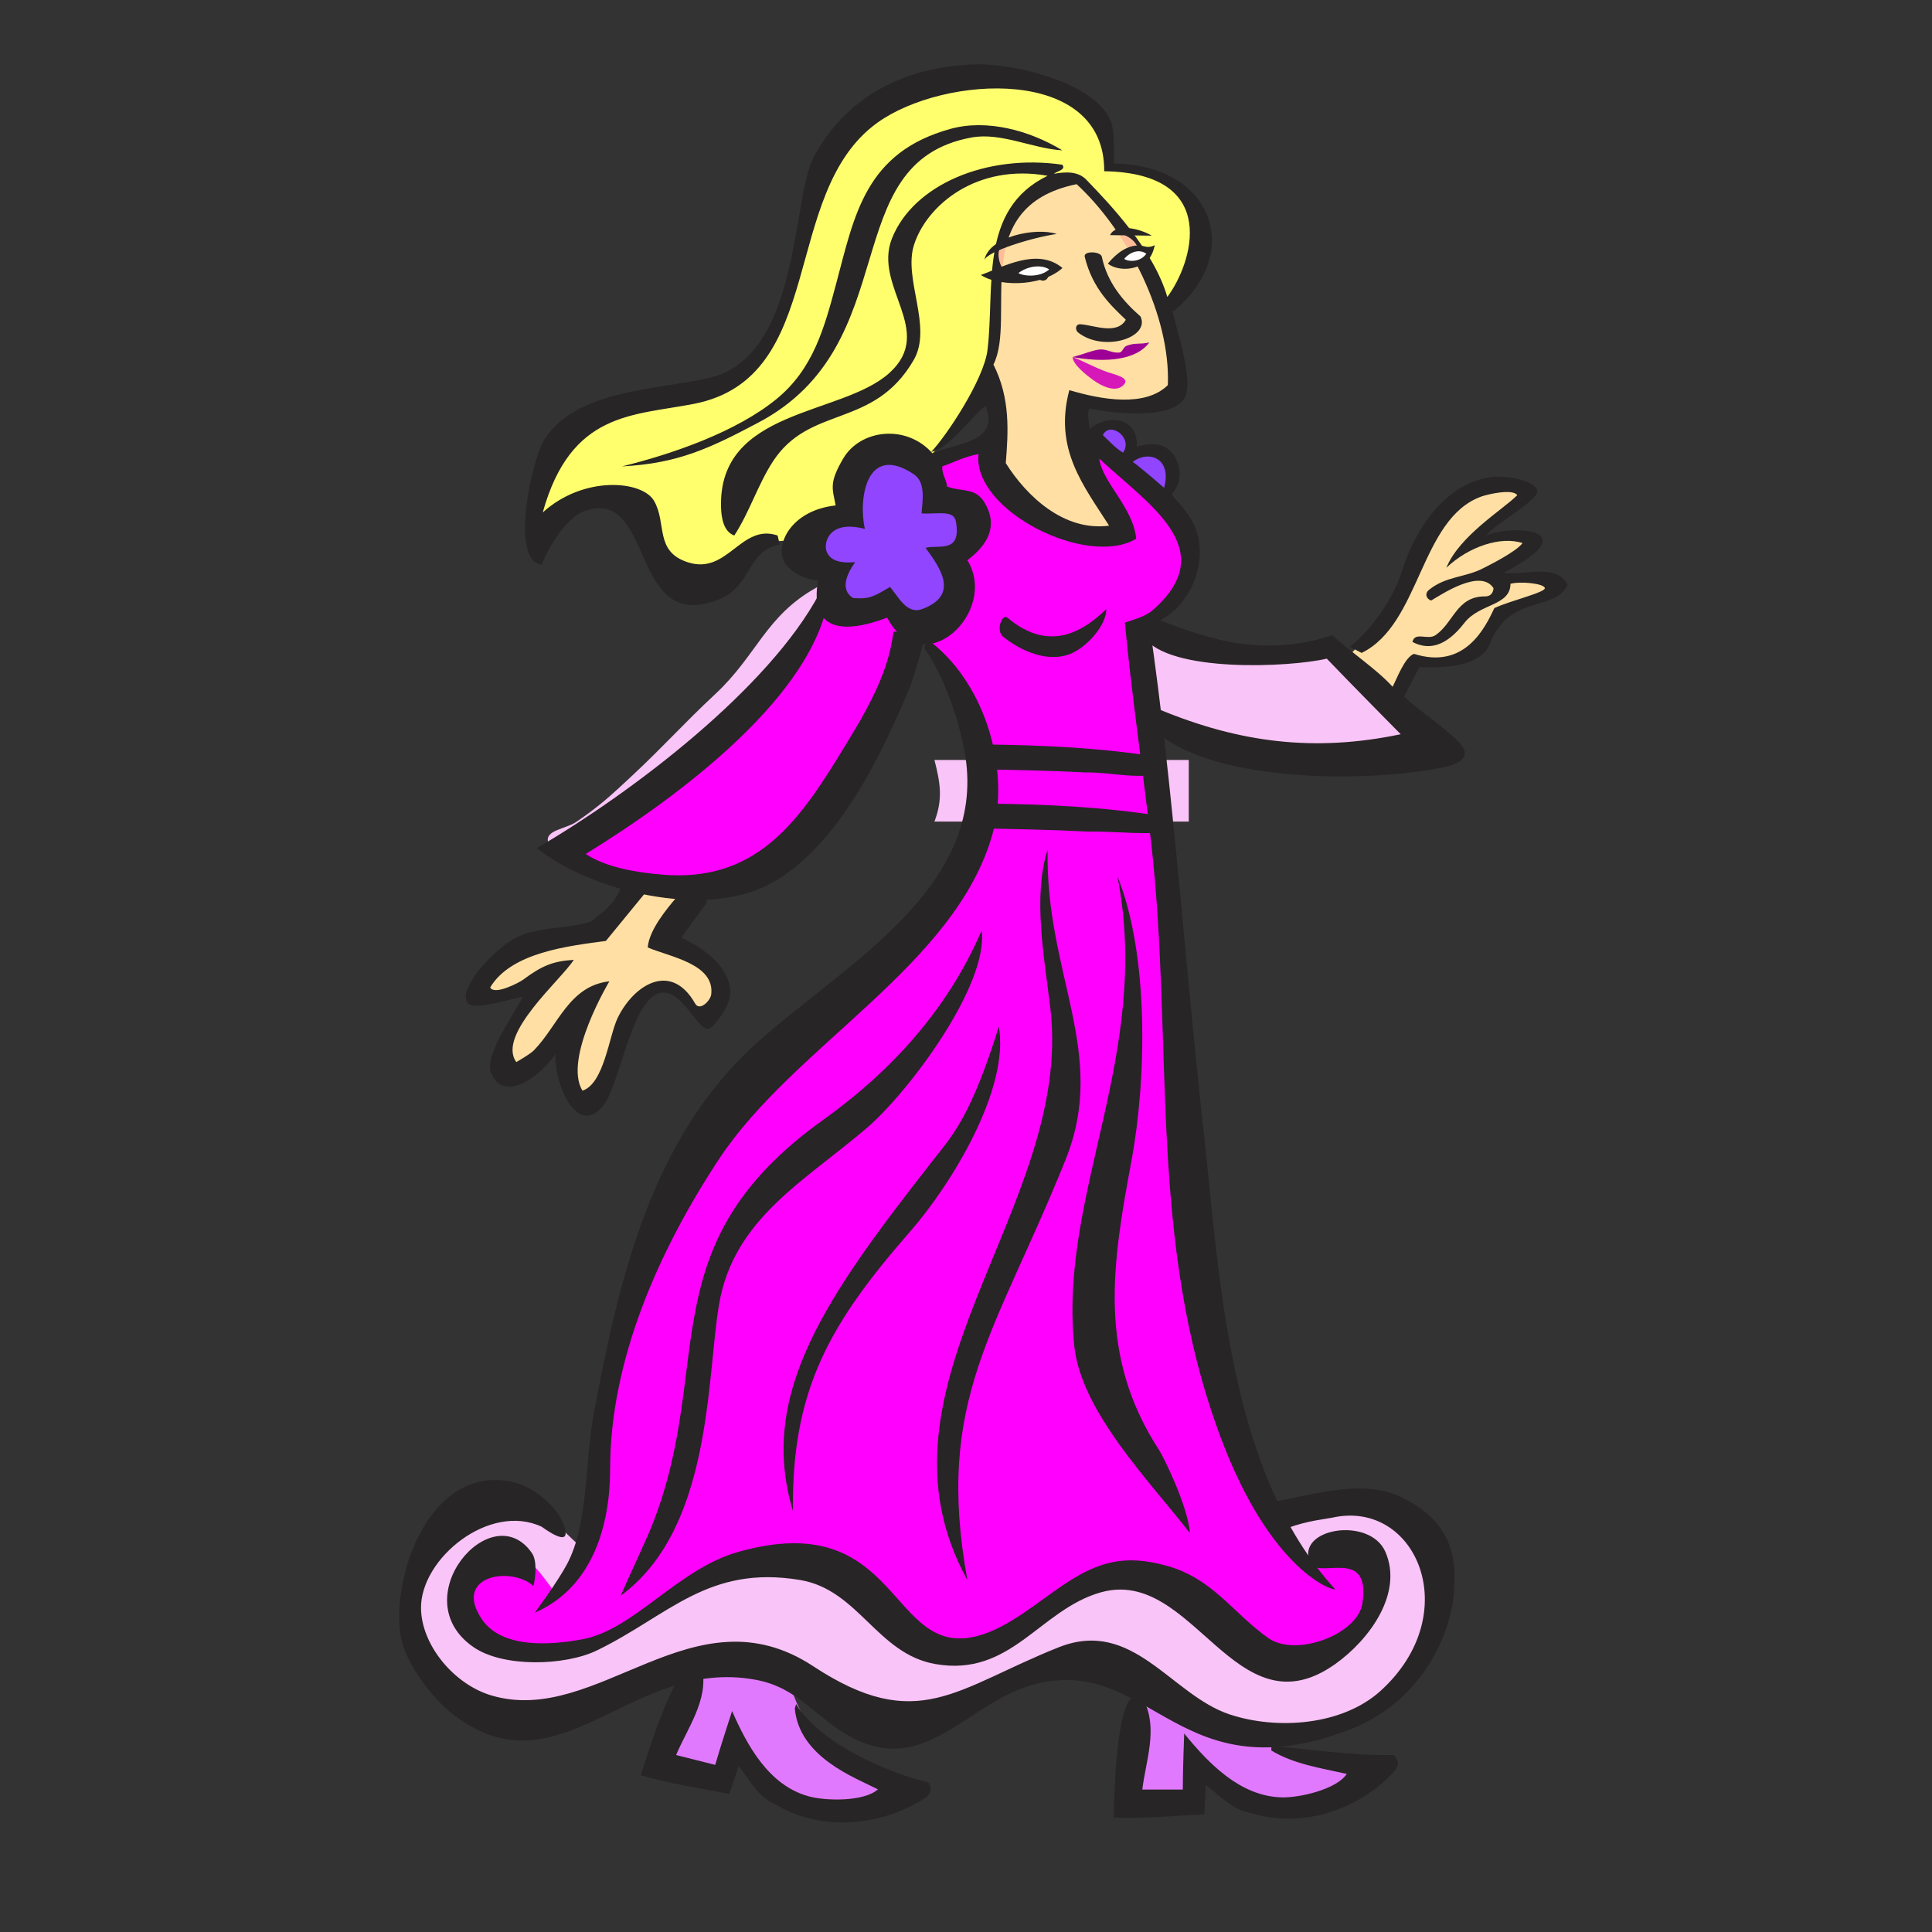
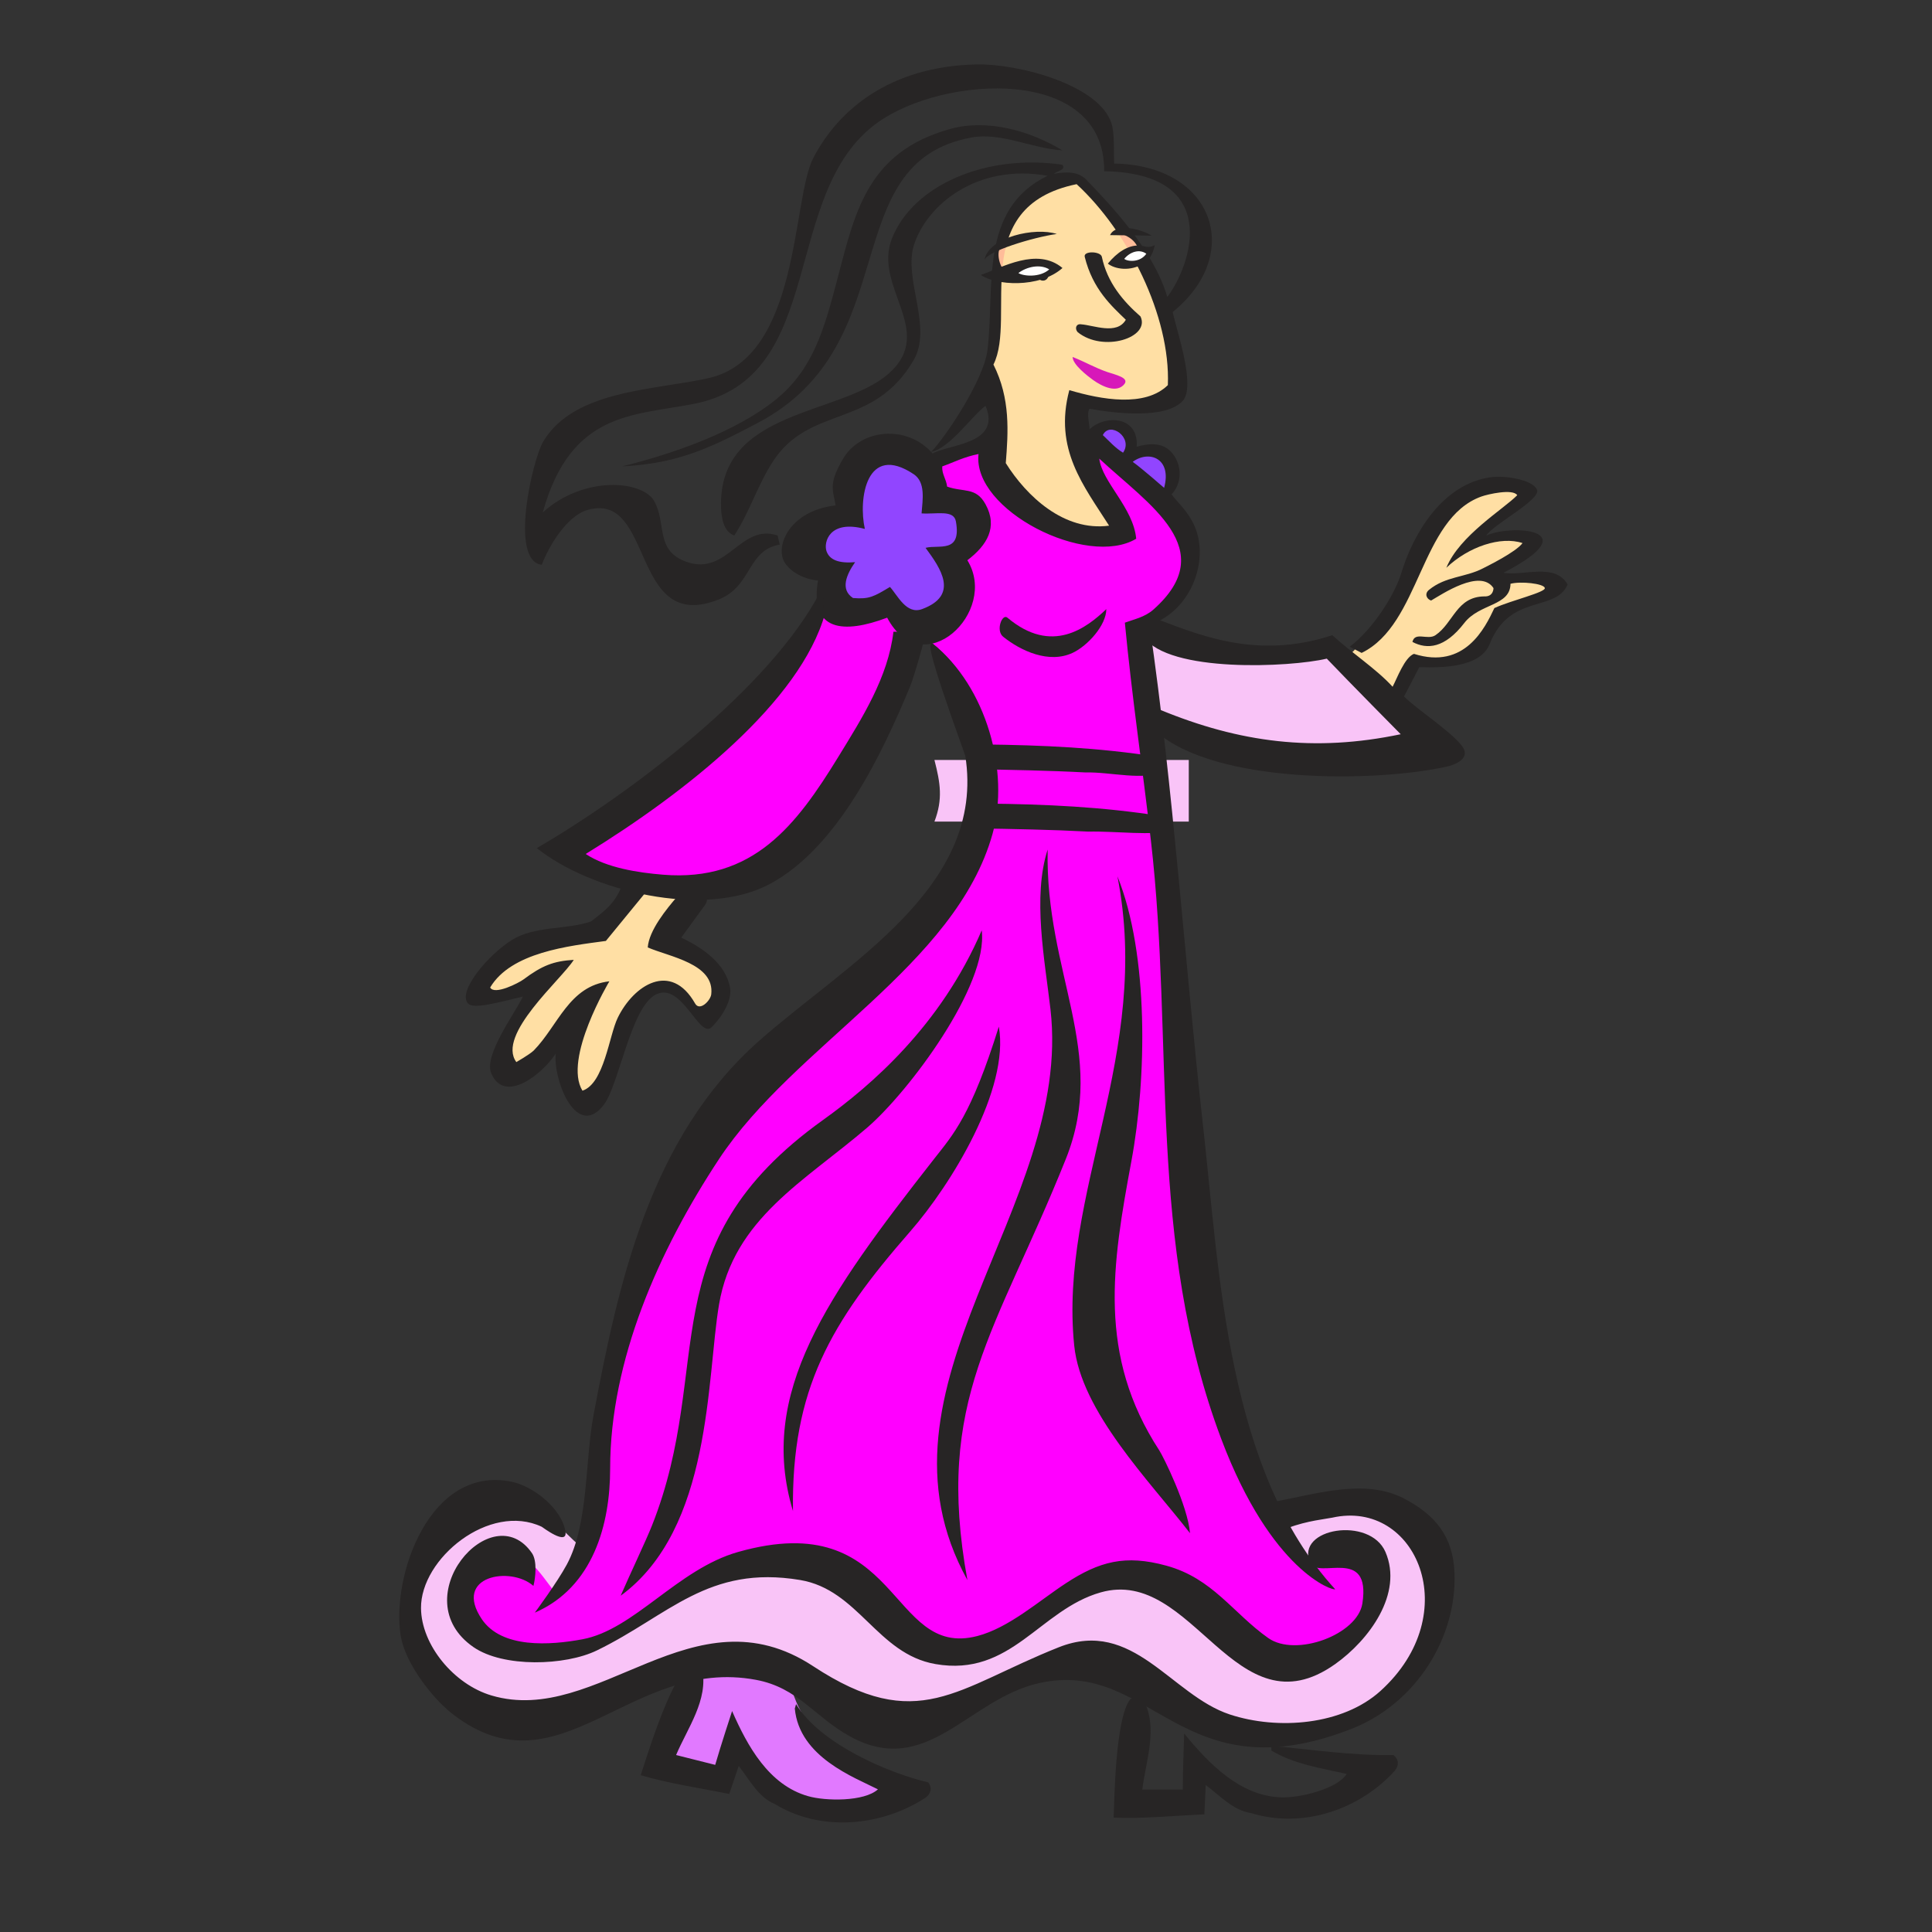
<svg xmlns="http://www.w3.org/2000/svg" version="1.1" id="Layer_1" x="0px" y="0px" width="150px" height="150px" viewBox="0 0 150 150" enable-background="new 0 0 150 150" xml:space="preserve">
  <rect x="0" y="0" width="150" height="150" fill="#333333" stroke="none" />
  <g>
    <path fill="#F9C4F7" d="M45.638,120.479c-1.728-1.168-2.271-2.513-4.249-3.271c-1.917-0.72-3.499-0.371-5.25,0.621&#13;&#10;&#09;c-3.729,2.144-5.582,6.556-3.917,10.353c0.792,1.826,1.021,1.596,2.583,2.879c2.333,1.926,4.291,2.918,7.417,2.801&#13;&#10;&#09;c3.104-0.115,5.145-2.274,8.081-3.271c4.354-1.495,6.875-1.42,11.25-0.153c1.979,0.563,9.103,3.562,11.665,2.565&#13;&#10;&#09;c4.457-1.729,7.707-4.261,12.415-2.956c4.791,1.344,6.749,4.064,11.666,4.438c3.956,0.293,6.331-0.545,9.914-2.104&#13;&#10;&#09;c1.938-0.837,2.541-2.044,3.333-3.891c0.771-1.812,1-2.395,1-4.357c0-3.576-2.084-7.604-5.915-7.312&#13;&#10;&#09;c-2.812,0.216-4.438,0.254-7.166,1.013C96.902,118.258,50.325,119.389,45.638,120.479z" />
-     <path fill="#FFFF6E" d="M61.885,42.195c-2.042-0.778-3.416,0.836-5.333,1.945c-2,1.167-4.52,0.292-5.749-1.556&#13;&#10;&#09;c-1.187-1.791-1.625-3.735-3.833-4.046c-2.416-0.351-3.145,2.217-5.498,2.878c-0.312-2.101,0.062-3.561,1-5.447&#13;&#10;&#09;c0.709-1.44,1.146-1.751,2.5-2.724c3-2.179,5.228-2.645,8.998-3.346c3.979-0.739,5.985-3.153,7.152-6.713&#13;&#10;&#09;c0.729-2.217,0.451-4.2,1.347-6.36c1.27-3.072,1.041-5.407,3.583-7.781c2.25-2.1,4.5-1.906,7.582-2.568&#13;&#10;&#09;c5.479-1.166,12.206,0.934,12.706,6.459c2.688-0.175,5.479,0.993,6.582,3.268c1.334,2.743-0.375,5.195-1.874,8.016&#13;&#10;&#09;c-1.541-0.856-1.375-2.277-2.084-3.813c-0.729-1.595-1.771-2.198-3.082-3.424c-1.167-1.089-1.688-2.121-3.249-2.645&#13;&#10;&#09;c-1.604-0.526-3.021,0.777-3.667,2.255c-1.146,2.607-1.208,4.28-1.416,7.082c-0.312,4.28-1.041,6.945-4.083,10.271&#13;&#10;&#09;c-0.729,0.798-1.062,1.654-2.167,1.712c-1.229,0.058-1.916-0.974-3.083-0.623c-2.082,0.642-2.082,2.84-2.082,4.902&#13;&#10;&#09;C64.468,40.058,62.718,40.854,61.885,42.195z" />
-     <path fill="#F9C4F7" d="M70.884,48.108c-0.292,3.658-2.25,5.369-3.833,8.716c-3.749,7.899-11.456,14.434-20.163,11.206&#13;&#10;&#09;c-1.958-0.427-3.875-0.817-4.333-2.646c-0.251-0.934,1.333-1.012,2.165-1.557c1.834-1.244,2.75-2.1,4.334-3.579&#13;&#10;&#09;c2.583-2.413,3.916-3.968,6.5-6.381c3.248-3.035,3.873-6.03,7.831-8.248C66.051,44.144,71.092,45.23,70.884,48.108z" />
    <path fill="#F9C4F7" d="M72.549,59.003h19.747v4.786H72.549C73.217,62.041,73.008,60.792,72.549,59.003z" />
    <path fill="#FF00FF" d="M91.297,82.501c-0.521,2.996,0.521,4.67,0.999,7.628c0.751,4.61,0.919,7.236,1.417,11.904&#13;&#10;&#09;c0.459,4.396,1.438,6.771,3.083,10.896c1.376,3.424,1.438,6.28,4.75,8.246c1.438-1.343,3.938-0.113,4.832,1.559&#13;&#10;&#09;c1.104,2.062-1.396,3.6-3.25,5.138c-1.562,1.282-3.665,1.282-5.415,0.153c-2.792-1.811-3.208-4.279-6.416-5.368&#13;&#10;&#09;c-4.291-1.438-7.749,0.021-11.166,2.802c-1.998,1.635-3.541,2.997-6.165,2.566c-2.687-0.445-3.666-1.943-5.916-3.346&#13;&#10;&#09;c-1.833-1.13-2.583-2.258-4.583-3.035c-2.749-1.068-4.895-0.66-7.666,0.467c-4.457,1.812-6.603,5.66-11.414,5.992&#13;&#10;&#09;c-2.396,0.153-3.271,0.465-5.667,0.231c-1.834-0.176-2.438-2.021-2.5-3.733c-0.062-1.906,0.625-4.301,2.666-4.201&#13;&#10;&#09;c2.104,0.098,2.938,1.596,4.167,3.188c3.291-2.724,2.104-6.089,2.833-10.191c0.771-4.317,1.395-6.573,2.166-10.896&#13;&#10;&#09;c1.083-6.165,3.667-9.162,7.749-14.083c1.876-2.258,3.625-3.134,4.583-5.836c5.646-7.043,11.915-9.397,14.665-17.976&#13;&#10;&#09;c1.979-6.167,1.625-12.431-4.25-15.719C67.841,55.52,66.924,60.17,61.3,65.072c-1.645,1.419-2.437,2.567-4.5,3.423&#13;&#10;&#09;c-4.686,1.946-9.332,1.031-12.748-2.491c6.916-4.843,11.79-6.808,16.831-13.54c1.813-2.431,2-4.045,3.416-6.691&#13;&#10;&#09;c0-1.556,1.313-2.14,1.917-3.579c1.938-4.552,5.374-6.673,10.499-7.859c0,3.677,2.896,6.264,6.749,7.003&#13;&#10;&#09;c1.208,0.233,2.604,0.661,3.166-0.39c0.312-0.603-0.292-1.05-0.666-1.633c-1.188-1.868-2.583-2.821-2.583-4.98&#13;&#10;&#09;c2.188,0,3.249,1.147,4.999,2.412c2.583,1.868,4.146,3.911,3.749,6.926c-0.209,1.674-0.812,2.549-1.749,3.969&#13;&#10;&#09;c-0.479,0.72-1.418,0.739-1.667,1.556c-0.833,2.607,0.562,4.202,0.916,6.926C91.006,66.457,91.297,72.172,91.297,82.501z" />
    <path fill="#F9C4F7" d="M88.963,48.618c0.907,0.632,1.542,0.875,2.625,1.206c2.521,0.778,4.114,1.274,6.707,0.856&#13;&#10;&#09;c0.866-0.137,1.365-0.312,2.25-0.351c1.223-0.049,2.18-0.623,3.125,0.078c1.083,0.807,1.531,1.44,2.417,2.451&#13;&#10;&#09;c1.021,1.167,1.771,1.693,2.541,2.996c0.416,0.7,1.763,0.817,1.417,1.556c-0.154,0.35-0.511,0.379-0.876,0.545&#13;&#10;&#09;c-1.968,0.914-3.302,1.157-5.457,0.855c-0.905-0.127-1.427,0.097-2.333,0.039c-2.968-0.204-4.624-0.35-7.54-0.934&#13;&#10;&#09;c-1.001-0.195-1.543-0.437-2.501-0.778c-0.82-0.292-1.802-0.176-1.999-0.972c-0.126-0.535-0.104-0.856-0.167-1.401&#13;&#10;&#09;C88.922,52.583,89.488,50.748,88.963,48.618z" />
    <path fill="#FFDFA4" d="M104.15,51.037c0.929-0.214,1.008-0.646,1.646-1.307c1.386-1.439,2.155-2.228,3.083-3.968&#13;&#10;&#09;c1.193-2.247,1.124-3.969,3-5.719c0.979-0.914,1.551-1.547,2.832-2.023c1.055-0.389,1.969-0.74,2.916-0.156&#13;&#10;&#09;c0.376,0.234,0.771,0.399,0.749,0.817c-0.03,0.574-0.638,0.701-1.166,0.973c-1.396,0.72-2.54,1.148-3.04,2.567&#13;&#10;&#09;c1.438-0.204,2.229-0.563,3.666-0.428c0.469,0.039,0.885,0.379,0.833,0.817c-0.125,0.962-1.208,1.031-2.124,1.478&#13;&#10;&#09;c-0.264,0.127-0.615,0.117-0.667,0.39c-0.073,0.36,0.146,0.827,0.541,0.817c0.626-0.02,0.958-0.312,1.584-0.272&#13;&#10;&#09;c0.812,0.048,1.509-0.136,2.04,0.428c0.312,0.33,0.455,0.263,0.145,0.602c-1.084,1.158-3.311,1.032-3.978,2.433&#13;&#10;&#09;c-0.612,1.293-1.321,2.256-2.832,2.49c-0.847,0.126-1.321,0.195-2.166,0.195c-0.616,0-1.306-0.351-1.583,0.155&#13;&#10;&#09;c-0.699,1.246-1.104,1.926-1.585,3.269L104.15,51.037z" />
    <path fill="#FFDFA4" d="M49.178,68.615c-0.375,0.895-2.53,3.979-3.708,3.93c-1.822-0.078-2.843,0.398-4.5,1.167&#13;&#10;&#09;c-1.167,0.545-1.792,0.935-2.707,1.791c-0.521,0.483-1.147,0.748-1.125,1.438c0.032,0.76,1.291,0.447,2.083,0.23&#13;&#10;&#09;c0.864-0.23,1.281-0.506,2.124-0.814c-0.27,0.634-0.468,1.17-0.833,1.752c-0.958,1.547-1.562,2.344-1.417,4.125&#13;&#10;&#09;c0.031,0.445,0.052,0.795,0.417,1.09c0.479,0.379,1.011-0.04,1.583-0.273c1.385-0.574,1.343-1.828,2.25-2.957&#13;&#10;&#09;c0,1.713,0.417,2.646,1,4.279c0.26,0.73,0.75,1.586,1.542,1.361c0.916-0.262,0.927-1.188,1.082-2.062&#13;&#10;&#09;c0.313-1.682,0.626-2.605,1.208-4.238c0.563-1.576,1.718-3.017,3.458-2.727c1.521,0.266,1.938,2.598,3.333,1.982&#13;&#10;&#09;c1.417-0.621,1.302-2.564,0.333-3.732c-0.583-0.71-1.072-1.1-1.999-1.322c-0.636-0.156-1.49-0.166-1.458-0.778&#13;&#10;&#09;c0.094-1.742,2.166-1.995,2.625-3.736C52.594,68.583,51.053,69.148,49.178,68.615z" />
    <path fill="#E179FF" d="M55.719,138.294c0.25-0.933,0.542-1.479,1.167-2.257c2.645,3.717,6.936,5.798,11.331,4.124&#13;&#10;&#09;c0.875-0.329,2.396-1.146,1.667-1.711c-0.937-0.739-1.645-1.015-2.749-1.479c-2.083-0.877-3.981-2.271-5.001-4.18&#13;&#10;&#09;c-0.958-1.811-0.665-2.941-2.664-3.684c-2.125-0.776-5.083-1.146-5.833,0.854c-0.895,2.395-2.062,3.521-2.833,5.992&#13;&#10;&#09;C50.2,137.908,53.575,138.294,55.719,138.294z" />
-     <path fill="#E179FF" d="M88.463,130.668c-0.604,2.898-1.79,9.241-0.916,9.809c0.666,0.428,3.958-0.332,5.166-0.471&#13;&#10;&#09;c0.104-0.99-0.146-1.982,0.751-2.486c0.581-0.332,3.604,2.957,5.332,2.957c3.188,0,6.499-0.271,7.499-3.11&#13;&#10;&#09;c-2.25-0.877-4.041,0.003-6.166-1.093C96.484,134.398,93.088,132.381,88.463,130.668z" />
    <path fill="#272525" d="M86.505,12.7c7.75,0.124,10.089,7.04,4.542,11.523c0.284,1.381,1.814,5.723,0.791,6.886&#13;&#10;&#09;c-1.288,1.462-5.378,0.979-7.248,0.622c-0.244,0.392,0.004,1.166,0.001,1.598c1.206-1.144,3.832-1.052,3.664,1.359&#13;&#10;&#09;c0.75-0.233,1.806-0.363,2.5,0.235c0.913,0.78,1.209,2.372,0.209,3.462c0.458,0.623,0.976,1.017,1.536,1.976&#13;&#10;&#09;c1.634,2.788,0.052,7.101-3.251,8.146c1.88,12.973,2.719,26.045,4.172,39.062c1.271,11.363,1.847,26.646,10.239,35.818&#13;&#10;&#09;c-0.126,0.153-4.947-1.353-8.831-11.638c-5.795-15.349-3.647-30.716-5.474-46.495c-0.656-5.714-1.479-11.187-2.021-16.909&#13;&#10;&#09;c0.706-0.263,1.548-0.427,2.209-1.012c5.293-4.693-0.358-8.148-4.198-11.728c0.229,1.842,2.643,3.798,2.87,6.223&#13;&#10;&#09;c-3.819,2.292-12.737-2.218-12.243-6.577c-1.172,0.234-1.902,0.639-2.816,0.961c-0.04,0.597,0.306,0.967,0.379,1.568&#13;&#10;&#09;c1.292,0.458,2.234,0.015,2.979,1.367c0.979,1.775,0.123,3.188-1.408,4.351c2.473,4.004-3.476,9.633-6.227,4.458&#13;&#10;&#09;c-3.367,1.271-6.047,1.072-5.367-2.89C62.494,45,61.32,44.411,60.88,43.598c-0.697-1.289,0.5-3.968,4-4.357&#13;&#10;&#09;c-0.25-1.323-0.53-1.735,0.583-3.635c1.334-2.279,4.916-2.706,6.944-0.399c1.303-0.726,5.37-0.729,4.106-3.7&#13;&#10;&#09;c-1.091,0.819-2.757,3.286-4.219,3.579c1.141-1.177,4.092-5.595,4.374-7.907c0.595-4.874-0.709-10.922,4.667-13.531&#13;&#10;&#09;c-5.502-0.98-9.395,2.291-10.374,5.371c-0.846,2.654,1.476,6.362-0.029,8.947c-3.124,5.364-8.069,3.434-10.943,7.893&#13;&#10;&#09;c-1.174,1.823-1.795,3.9-2.979,5.717c-0.855-0.299-1.007-1.439-1.029-2.175c-0.23-7.694,9.342-7.101,13.052-10.428&#13;&#10;&#09;c3.659-3.28-1.28-6.696,0.221-10.468c1.646-4.136,7.291-6.576,13.222-5.717c0.322,0.408-0.436,0.492-0.649,0.708&#13;&#10;&#09;c0.946-0.177,1.887-0.193,2.513,0.456c1.758,1.823,5.208,5.407,6.29,9.104c1.897-2.515,4.25-9.61-4.901-9.762&#13;&#10;&#09;c0.068-8.212-12.44-7.474-17.595-3.777c-7.621,5.467-3.814,19.801-14.261,21.839c-4.737,0.924-9.553,0.596-11.735,8.431&#13;&#10;&#09;c3.166-2.879,7.728-2.499,8.647-0.892c0.999,1.744,0.026,3.909,2.601,4.755c3.117,1.025,4.126-3.039,6.988-2.074l0.163,0.708&#13;&#10;&#09;c-2.538,0.431-2.138,3.214-4.714,4.25c-6.926,2.784-4.977-8.481-10.238-6.932c-1.597,0.471-3.014,2.866-3.522,4.25&#13;&#10;&#09;c-2.546-0.323-0.712-8.179,0.108-9.562c2.396-4.041,8.684-3.991,12.859-4.938c7.095-1.61,6.437-13.844,8.106-17.07&#13;&#10;&#09;C65.11,8.47,69.134,5.158,75.8,5.002c3.188-0.074,9.54,1.553,10.499,4.591C86.555,10.399,86.455,11.856,86.505,12.7z" />
    <path fill="#272525" d="M82.48,11.672c-2.283-0.125-4.756-1.417-7.045-0.998c-10.66,1.95-5.003,16.042-16.574,22.145&#13;&#10;&#09;c-3.694,1.949-6.178,3.165-10.565,3.391c3.997-0.984,8.932-2.712,12.015-5.25c2.833-2.331,3.688-5.485,4.617-8.967&#13;&#10;&#09;c1.422-5.332,2.263-10.168,8.883-11.991C76.602,9.235,79.9,10.106,82.48,11.672z" />
    <path fill="#FFBC99" d="M80.882,20.796c2.124,0.545,2.208-1.245,1.042-2.334c-0.824-0.771-3.261,0.243-4.085,0.623&#13;&#10;&#09;c-0.646,0.301-0.198,1.982,0.445,2.177C79.038,21.498,80.126,20.604,80.882,20.796z" />
    <path fill="#FFBC99" d="M87.173,20.138c-1.133,0.288-2.153,0.52-2.043-0.079c0.229-1.204,0.918-2.373,2.187-1.805&#13;&#10;&#09;c0.537,0.24,0.869,0.551,1.064,1.066C88.548,19.736,87.654,20.138,87.173,20.138z" />
    <path fill="#FFDFA4" d="M90.672,29.9c-1.771,1.742-5.166,1.129-7.65,0.39c-1.223,4.59,1.119,7.421,3.088,10.523&#13;&#10;&#09;c-3.494,0.464-6.401-2.275-8.021-4.857c0.188-2.399,0.376-5.005-0.958-7.651c1.844-3.671-2.082-12.255,6.458-14.006&#13;&#10;&#09;C87.562,17.958,90.887,24.521,90.672,29.9z" />
    <path fill="#272525" d="M85.547,19.94c0.419,1.989,1.626,3.425,3.001,4.63c0.782,1.646-2.894,2.824-4.879,1.217&#13;&#10;&#09;c-0.247-0.283-0.121-0.672,0.271-0.607c0.971,0.068,2.777,0.847,3.468-0.354c-1.107-1.072-2.572-2.371-3.19-4.886&#13;&#10;&#09;C84.1,19.458,85.458,19.5,85.547,19.94z" />
    <path fill="#272525" d="M115.387,41.59c1.725-0.869,8.112-0.615,1.34,2.878c1.492,0.281,4.028-0.809,4.982,0.917&#13;&#10;&#09;c-0.958,2.178-4.479,0.666-6.048,4.61c-0.74,1.865-3.781,1.853-5.466,1.802l-1.184,2.275c0.801,0.877,4.278,3.121,4.67,4.146&#13;&#10;&#09;c0.289,0.771-0.781,1.18-1.408,1.316c-5.703,1.229-17.885,1.314-22.479-2.709c0.189-0.572-0.521-1.488,0.271-1.72&#13;&#10;&#09;c6.172,2.548,11.979,3.309,18.687,1.9c0,0-3.938-3.98-5.741-5.869c-2.848,0.675-12.271,1.123-14.213-1.691&#13;&#10;&#09;c-0.361-0.523-0.005-1.306,0.541-1.569c3.473,1.299,8.081,3.425,14.104,1.439c1.375,1.281,3.435,2.629,4.678,4.005&#13;&#10;&#09;c0.343-0.643,0.929-2.273,1.656-2.555c3.945,1.25,5.521-2.014,6.246-3.556c1.324-0.605,4.013-1.223,3.916-1.564&#13;&#10;&#09;c-0.094-0.341-1.873-0.532-2.664-0.321c-0.019,1.743-2.398,1.508-3.582,3.038c-1.532,1.987-2.896,2.073-4.032,1.477&#13;&#10;&#09;c0.188-0.828,1.185-0.112,1.788-0.523c1.396-0.949,1.635-2.981,3.779-3.012c0.744,0.041,0.726-0.645,0.726-0.645&#13;&#10;&#09;c-1.021-1.547-4.017,0.49-4.845,0.967c-0.357-0.121-0.527-0.531-0.166-0.827c1.312-1.072,2.811-0.955,4.195-1.674&#13;&#10;&#09;c0.313-0.162,2.557-1.258,3.071-1.961c-1.683-0.559-4.188,0.273-5.916,1.917c1.021-2.502,4.442-4.551,5.505-5.634&#13;&#10;&#09;c-0.338-0.526-2.279-0.08-2.792,0.105c-4.767,1.722-4.713,9.91-9.29,12.139l-0.923-0.479c1.834-1.401,3.493-4.043,3.998-5.707&#13;&#10;&#09;c0.929-3.069,3.192-6.923,6.937-7.453c1.133-0.161,3.271,0.198,3.601,0.96C119.684,38.788,115.949,40.686,115.387,41.59z" />
    <path fill="#9145FF" d="M87.193,35.147c-0.606-0.362-1.065-0.894-1.57-1.366C86.169,32.667,88.007,33.979,87.193,35.147z" />
    <path fill="#9145FF" d="M90.381,37.877c0,0-1.652-1.45-2.436-2.021C89.213,34.92,91.006,35.583,90.381,37.877z" />
    <path fill="#9145FF" d="M74.216,40.484c0.451,2.522-1.338,1.776-2.356,2.051c1.156,1.567,2.646,3.679-0.271,4.755&#13;&#10;&#09;c-1.218,0.45-1.892-1.06-2.492-1.72c-1.254,0.75-1.601,0.965-2.871,0.86c-1.01-0.664-0.508-1.823,0.164-2.783&#13;&#10;&#09;c-1.254,0.105-1.983-0.165-2.222-0.859c-0.233-0.68,0.217-2.46,2.979-1.722c-0.52-2.317,0.112-6.704,3.792-4.25&#13;&#10;&#09;c0.934,0.623,0.696,1.954,0.612,3.044C72.705,39.941,74.05,39.549,74.216,40.484z" />
    <path fill="#272525" d="M85.895,47.292c-0.004,1.255-1.447,2.844-2.604,3.39c-1.855,0.879-4.055-0.16-5.408-1.248&#13;&#10;&#09;c-0.595-0.477-0.076-1.825,0.332-1.479C81.674,50.874,84.38,48.731,85.895,47.292z" />
    <path fill="#272525" d="M64.057,47.632c-1.92,6.858-10.785,13.875-18.583,18.67c1.63,1.085,4.102,1.455,5.999,1.609&#13;&#10;&#09;c7.004,0.574,10.354-3.832,13.613-9.148c1.856-3.028,3.866-6.181,4.28-9.714h2.491c0,0.421-0.883,3.5-1.223,4.312&#13;&#10;&#09;c-2.118,5.085-5.562,12.43-10.859,15.268c-5.128,2.749-13.97,0.528-18.095-2.781c7.434-4.341,18.03-12.4,21.956-19.802&#13;&#10;&#09;C64.226,46.042,63.77,47.275,64.057,47.632z" />
-     <path fill="#272525" d="M72.406,49.965c4.203,3.345,6.005,9.956,4.654,14.779c-2.869,10.235-15.395,16.39-21.237,25.247&#13;&#10;&#09;c-4.672,7.084-8.451,15.606-8.451,24.03c0,4.302-1.297,9.207-5.851,11.185c0,0,1.732-2.331,2.491-3.744&#13;&#10;&#09;c1.694-3.153,1.4-8.026,2.059-11.536c1.943-10.345,4.396-21.639,12.894-29.142c6.819-6.021,17.596-11.913,15.98-22.109&#13;&#10;&#09;c-0.402-2.545-1.625-6.186-3.191-8.355C71.818,50.016,72.102,49.901,72.406,49.965z" />
+     <path fill="#272525" d="M72.406,49.965c4.203,3.345,6.005,9.956,4.654,14.779c-2.869,10.235-15.395,16.39-21.237,25.247&#13;&#10;&#09;c-4.672,7.084-8.451,15.606-8.451,24.03c0,4.302-1.297,9.207-5.851,11.185c0,0,1.732-2.331,2.491-3.744&#13;&#10;&#09;c1.694-3.153,1.4-8.026,2.059-11.536c1.943-10.345,4.396-21.639,12.894-29.142c6.819-6.021,17.596-11.913,15.98-22.109&#13;&#10;&#09;C71.818,50.016,72.102,49.901,72.406,49.965z" />
    <path fill="#272525" d="M89.839,58.757c0.379,0.303,0.647,0.607,0.542,1.114c-1.585,0.785-4.115,0.05-6.122,0.101&#13;&#10;&#09;c-2.868-0.152-5.798-0.202-8.723-0.254c-0.379-0.354-0.435-0.809-0.379-1.314l1.138-0.606C80.958,57.85,85.342,58.049,89.839,58.757&#13;&#10;&#09;z" />
    <path fill="#272525" d="M75.109,122.675c-8.335-15.054,8.226-28.921,6.449-44.319c-0.438-3.793-1.41-8.71-0.218-12.396&#13;&#10;&#09;c-0.209,9.617,4.716,15.779,1.408,24.031C77.355,103.46,72.549,108.65,75.109,122.675z" />
    <path fill="#272525" d="M87.842,90.145c-1.49,8.021-2.652,15.078,2.166,22.465c0.311,0.475,2.205,4.289,2.385,6.426&#13;&#10;&#09;c-3.142-4.051-8.47-9.438-8.992-14.57c-1.209-11.848,6.057-22.65,3.356-36.427C89.213,74.101,89.029,83.77,87.842,90.145z" />
    <path fill="#272525" d="M48.188,123.891c0.702-1.623,1.973-4.289,2.438-5.465c4.941-12.479-0.352-21.716,13.273-31.471&#13;&#10;&#09;c3.72-2.663,9.154-7.332,12.322-14.725c0.526,4.27-5.657,12.542-8.909,15.333c-4.836,4.146-10.354,7.056-11.485,13.711&#13;&#10;&#09;C54.854,106.995,55.302,118.688,48.188,123.891z" />
    <path fill="#272525" d="M50.398,68.956l-3.358,4.098c-2.889,0.39-7.359,0.881-8.984,3.615c0.336,0.625,2.242-0.368,2.583-0.622&#13;&#10;&#09;c1.458-1.09,2.345-1.428,3.909-1.525c-0.952,1.525-6.019,5.816-4.459,7.939c0,0,1.008-0.579,1.342-0.891&#13;&#10;&#09;c1.906-1.938,2.737-5.024,5.881-5.381c0,0-3.609,6.014-2.091,8.492c1.69-0.555,2.062-4.268,2.74-5.66&#13;&#10;&#09;c1.235-2.539,4.125-4.42,6.009-1.106c0.356,0.627,1.193-0.226,1.25-0.713c0.282-2.386-3.267-2.918-4.929-3.644&#13;&#10;&#09;c0.1-1.329,1.447-2.978,2.329-3.997c0.683-0.788,2.868-0.361,2.112,0.708l-1.841,2.53c1.688,0.787,3.468,2.042,3.792,3.896&#13;&#10;&#09;c0.15,0.859-0.463,2.074-1.422,3.047c-0.958,0.974-2.297-3.521-4.321-2.54c-1.948,0.944-2.882,7.002-4.039,8.545&#13;&#10;&#09;c-2.078,2.769-3.93-1.728-3.762-3.938c-0.98,1.529-3.961,3.969-5,1.519c-0.597-1.411,1.866-4.688,2.457-5.953&#13;&#10;&#09;c-1.858,0.438-3.812,1.002-4.248,0.545c-0.873-0.919,1.546-3.793,3.433-4.963c1.734-1.076,4.282-0.772,6.107-1.419&#13;&#10;&#09;c1-0.778,1.976-1.449,2.452-2.982C49.028,68.503,49.811,68.596,50.398,68.956z" />
    <path fill="#272525" d="M61.566,117.314c-2.764-9.131,2.65-16.737,10.944-27.32c1.516-1.936,2.873-3.364,5.04-10.288&#13;&#10;&#09;c0.847,4.847-3.688,12.251-6.881,15.903C64.48,102.691,61.441,107.854,61.566,117.314z" />
    <path fill="#272525" d="M98.963,116.584c3.25-0.583,7.01-1.831,10.062-0.23c2.455,1.281,3.783,2.979,3.899,5.717&#13;&#10;&#09;c0.222,5.037-2.979,10.188-7.965,12.145c-13.331,5.225-15.506-5.484-24.271-3.543c-5.508,1.223-8.711,7.426-14.685,4.146&#13;&#10;&#09;c-2.76-1.512-4.015-3.783-7.313-4.398c-9.767-1.822-15.227,9.061-23.512,2.684c-1.681-1.295-3.72-4.021-4.063-6.07&#13;&#10;&#09;c-0.766-4.582,2.215-13.319,8.614-11.991c1.735,0.358,3.887,2.124,4.171,3.847c0.197,1.189-1.788-0.328-1.841-0.354&#13;&#10;&#09;c-4.05-1.907-9.411,2.463-9.372,6.323c0.028,2.861,2.558,5.916,5.471,6.776c8.27,2.449,15.668-8.395,24.974-2.274&#13;&#10;&#09;c8.136,5.349,11.106,1.697,19.071-1.469c5.771-2.293,8.705,3.699,13.271,5.215c3.75,1.237,8.772,0.83,11.703-1.821&#13;&#10;&#09;c6.631-6.005,2.764-14.914-3.74-13.457c-0.42,0.093-1.979,0.241-3.396,0.786C99.334,118.883,98.908,117.159,98.963,116.584z" />
    <path fill="#272525" d="M41.415,123.129c-1.774-1.562-6.273-0.783-4.008,2.582c1.544,2.292,5.299,2.029,7.801,1.564&#13;&#10;&#09;c4.018-0.735,7.395-5.444,12.082-6.776c12.666-3.601,11.659,8.315,18.582,6.524c2.455-0.635,4.786-2.729,6.881-4.098&#13;&#10;&#09;c2.593-1.697,4.612-2.244,7.802-1.367c3.604,0.988,5.157,3.67,7.908,5.617c2.139,1.512,6.939-0.259,7.312-2.684&#13;&#10;&#09;c0.688-4.487-3.484-1.812-4.062-3.165c-1.145-2.688,4.646-3.626,5.852-0.832c1.395,3.233-1.271,6.837-3.899,8.703&#13;&#10;&#09;c-7.774,5.519-11.008-7.597-18.203-5.566c-4.743,1.341-6.957,6.593-12.839,5.566c-4.53-0.791-5.965-5.771-10.51-6.527&#13;&#10;&#09;c-7.147-1.188-10.192,2.755-15.765,5.466c-2.476,1.205-7.28,1.342-9.589-0.255c-5.485-3.788,1.444-11.831,4.55-7.282&#13;&#10;&#09;C41.712,121.202,41.585,122.477,41.415,123.129z" />
    <path fill="#272525" d="M88.793,132.007c1.141,2.179,0.163,4.707-0.105,6.935h3.143c0-1.467,0.109-4.353,0.109-4.353&#13;&#10;&#09;c1.896,2.326,4.332,4.854,7.525,4.957c1.409,0.054,4.332-0.63,5.096-1.819c-2.008-0.455-4.117-0.76-5.853-1.819v-0.354&#13;&#10;&#09;c2.979,0.254,6.176,0.76,9.479,0.708c0.436,0.354,0.436,0.81,0.106,1.216c-2.653,2.937-7.043,4.553-11.16,3.289&#13;&#10;&#09;c-1.405-0.203-2.489-1.416-3.521-2.179l-0.106,2.278c-2.329,0.101-4.771,0.353-7.043,0.253c0.056-1.113,0.106-7.742,1.302-9.208&#13;&#10;&#09;C88.197,131.756,88.416,132.163,88.793,132.007z" />
    <path fill="#272525" d="M90.088,63.352c0.38,0.304,0.648,0.607,0.542,1.113c-0.833,0.455-4.114,0.05-6.121,0.101&#13;&#10;&#09;c-2.87-0.152-5.797-0.203-8.723-0.253c-0.379-0.354-0.433-0.809-0.379-1.315l1.138-0.607C81.207,62.438,85.593,62.644,90.088,63.352&#13;&#10;&#09;z" />
    <path fill="#272525" d="M54.518,129.592c0.495,2.379-1.147,4.584-2.026,6.668l3.036,0.764c0.406-1.418,1.311-4.178,1.311-4.178&#13;&#10;&#09;c1.187,2.704,2.84,5.738,5.9,6.607c1.346,0.389,4.358,0.438,5.423-0.529c-1.81-0.923-6.106-2.494-6.454-6.277l0.099-0.342&#13;&#10;&#09;c1.833,3.034,7.062,5.33,10.268,6.079c0.321,0.447,0.194,0.89-0.231,1.199c-3.378,2.19-8.065,2.694-11.691,0.479&#13;&#10;&#09;c-1.305-0.537-2.015-1.974-2.799-2.953l-0.736,2.175c-2.277-0.468-4.703-0.812-6.872-1.458c0.36-1.062,2.25-7.45,3.807-8.58&#13;&#10;&#09;C54.008,129.207,54.106,129.648,54.518,129.592z" />
    <path fill="#D718B9" d="M83.277,27.717c0.004,0.592,1.178,1.488,1.578,1.778c0.766,0.549,1.861,1.04,2.438,0.33&#13;&#10;&#09;c0.398-0.498-0.675-0.723-1.309-0.937C84.975,28.541,84.27,28.104,83.277,27.717z" />
-     <path fill="#9E0096" d="M83.27,27.726c0.955-0.258,1.446-0.494,2.033-0.583c0.605-0.086,0.953,0.27,1.564,0.232&#13;&#10;&#09;c0.314-0.019,0.309-0.41,0.604-0.528c0.678-0.265,1.036-0.086,1.758-0.26C88.568,27.541,86.801,28.342,83.27,27.726z" />
    <path fill="#272525" d="M76.425,20.212c0.31-1.83,3.97-2.593,5.622-2.046C80.215,18.423,76.583,19.522,76.425,20.212z" />
    <path fill="#272525" d="M89.421,18.297c-0.929-0.562-2.795-0.986-3.237-0.042L89.421,18.297z" />
    <path fill="#272525" d="M82.49,20.808c-1.819,1.614-5.25,1.334-6.333,0.537C77.803,20.769,80.531,19.166,82.49,20.808z" />
    <path fill="#272525" d="M80.357,21.241c-0.117-0.371,0.021-0.733,0.31-0.809c0.287-0.076,0.612,0.163,0.729,0.535&#13;&#10;&#09;c0.112,0.371-0.023,0.732-0.312,0.809C80.797,21.851,80.473,21.608,80.357,21.241z" />
    <path fill="#FFFFFF" d="M81.464,20.916c-0.737,0.657-2.028,0.527-2.396,0.283C79.751,20.682,80.789,20.493,81.464,20.916z" />
    <path fill="#272525" d="M89.658,19.034c-0.188,0.856-0.508,1.186-0.823,1.393c-1.077,0.695-2.289,0.466-2.823,0.04&#13;&#10;&#09;c0.736-0.893,1.562-1.426,2.415-1.408C88.857,19.065,89.092,19.326,89.658,19.034z" />
-     <path fill="#272525" d="M88.143,20.042c-0.101-0.325,0.021-0.643,0.27-0.709c0.246-0.065,0.529,0.144,0.629,0.469&#13;&#10;&#09;c0.104,0.326-0.02,0.642-0.268,0.708C88.525,20.579,88.245,20.369,88.143,20.042z" />
    <path fill="#FFFFFF" d="M89,19.702c-0.484,0.69-1.434,0.62-1.714,0.396C87.738,19.545,88.475,19.312,89,19.702z" />
  </g>
</svg>